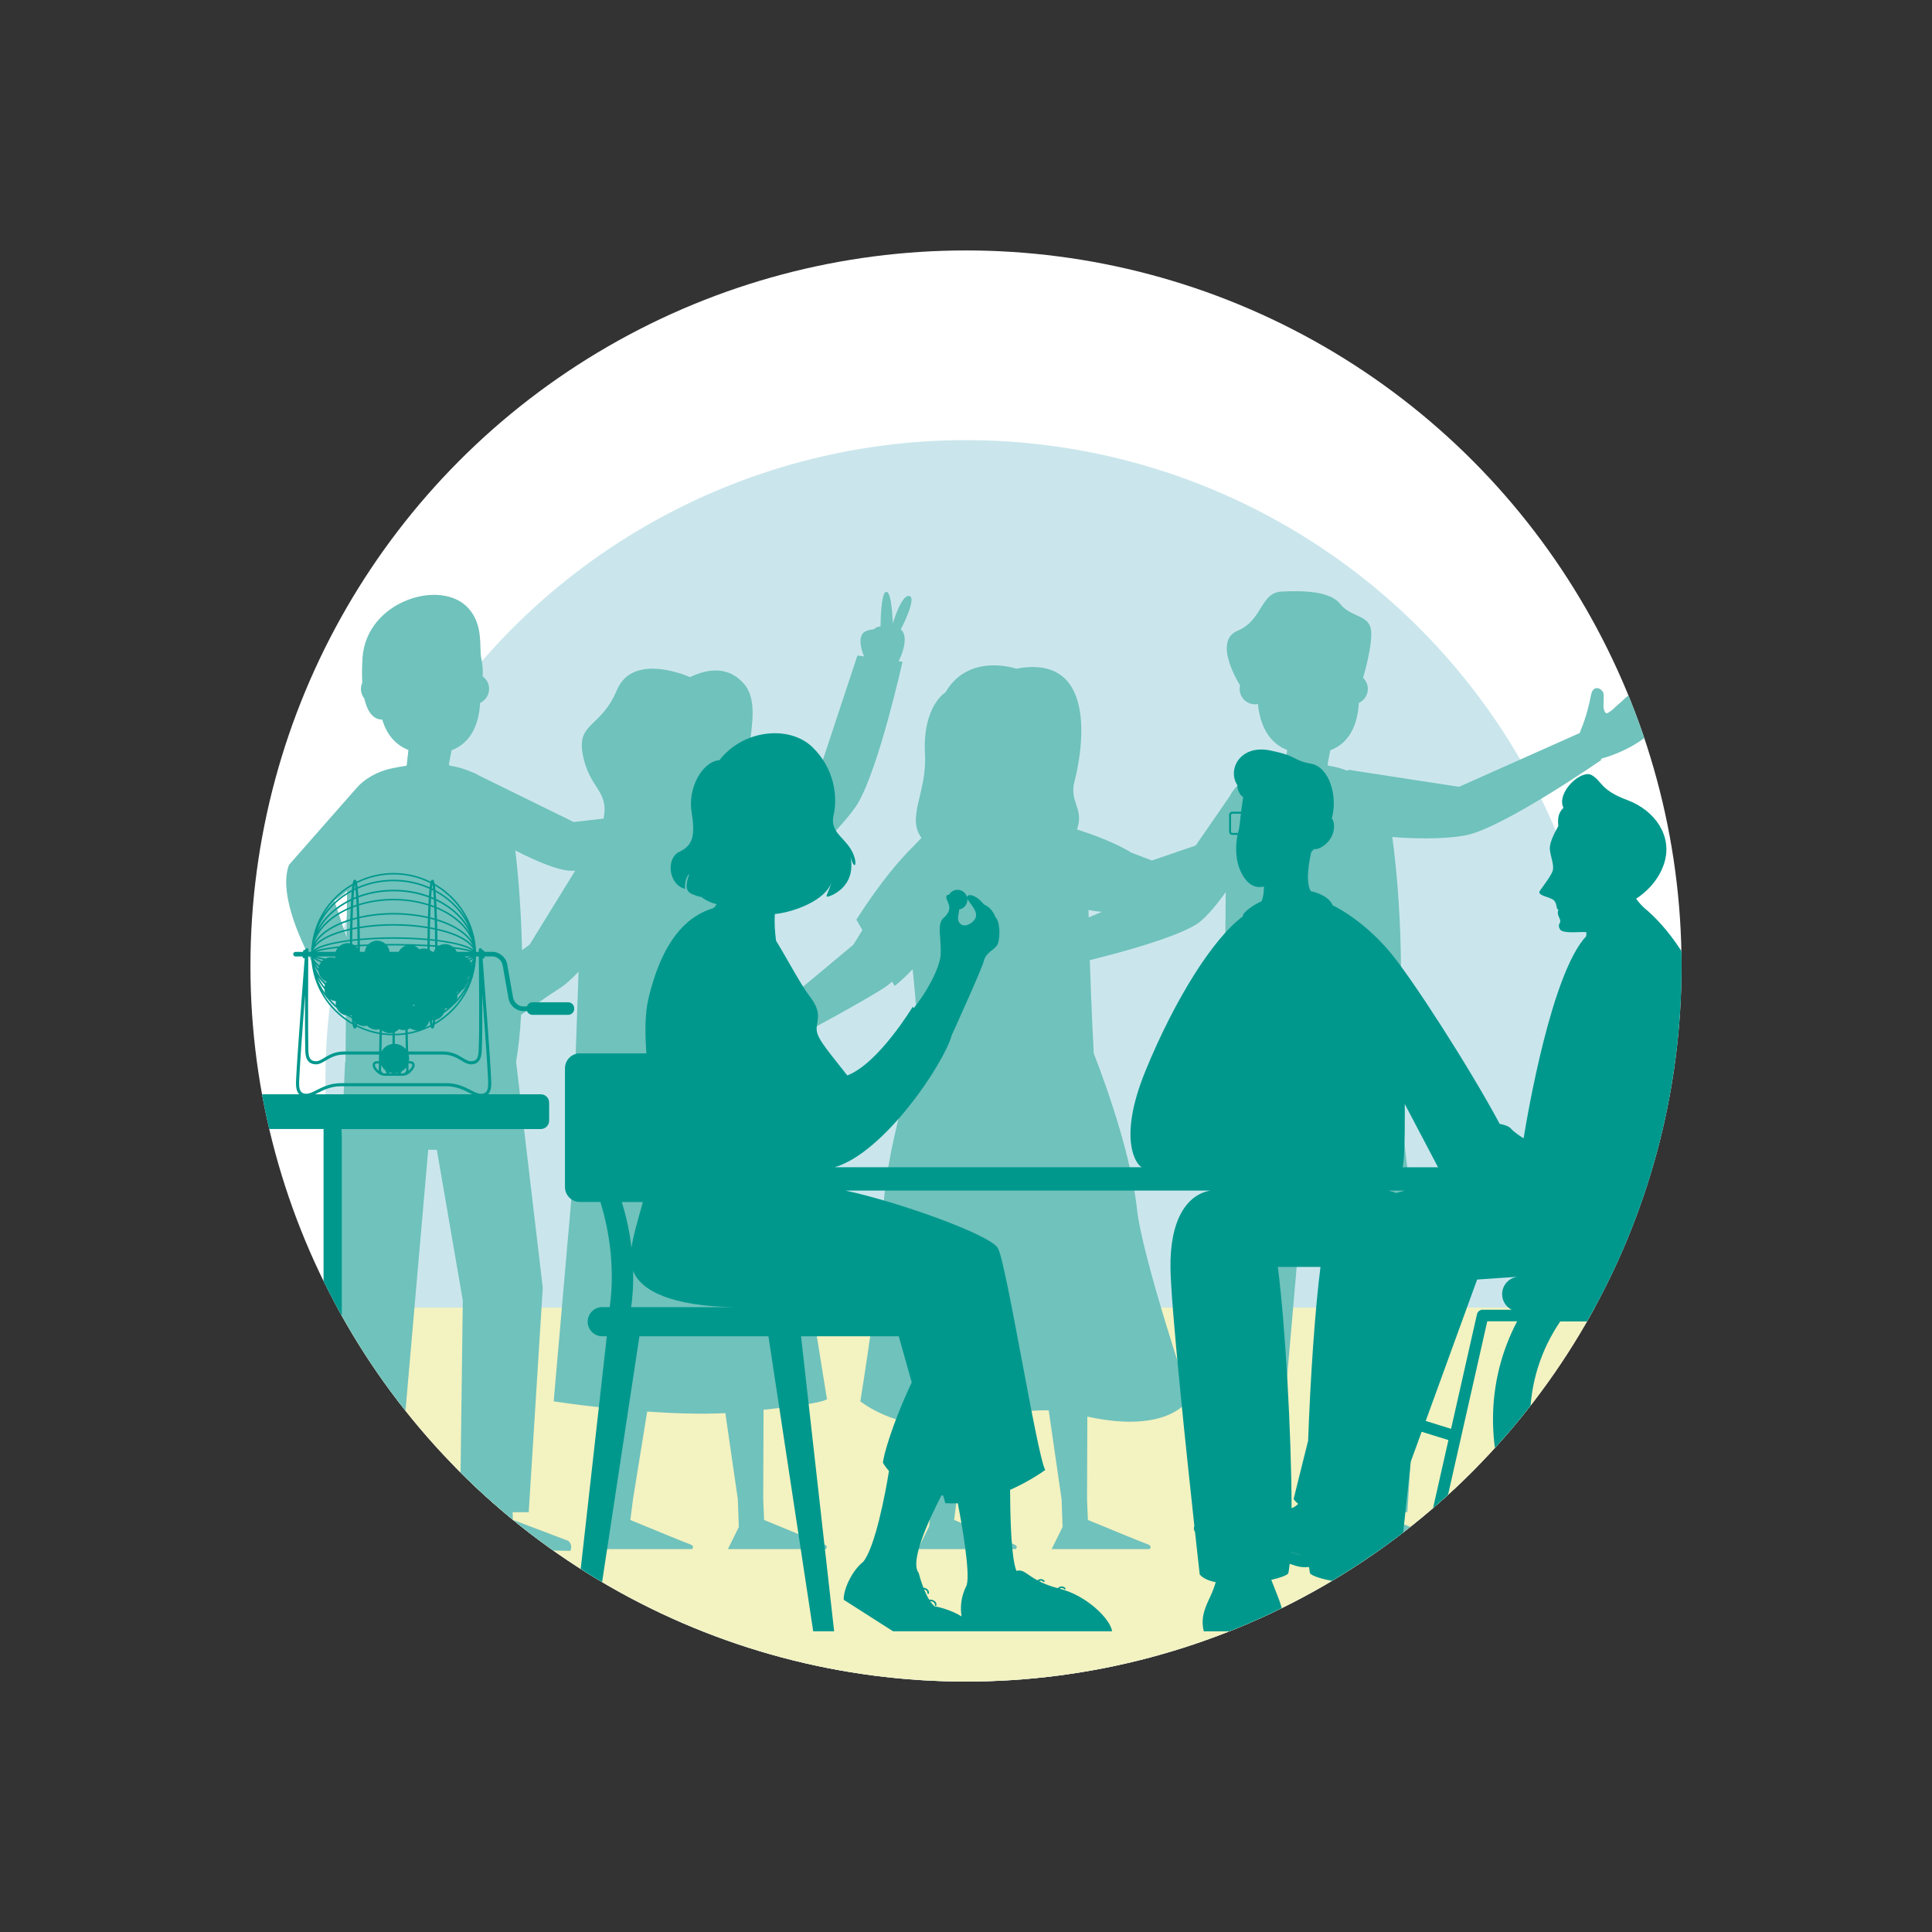
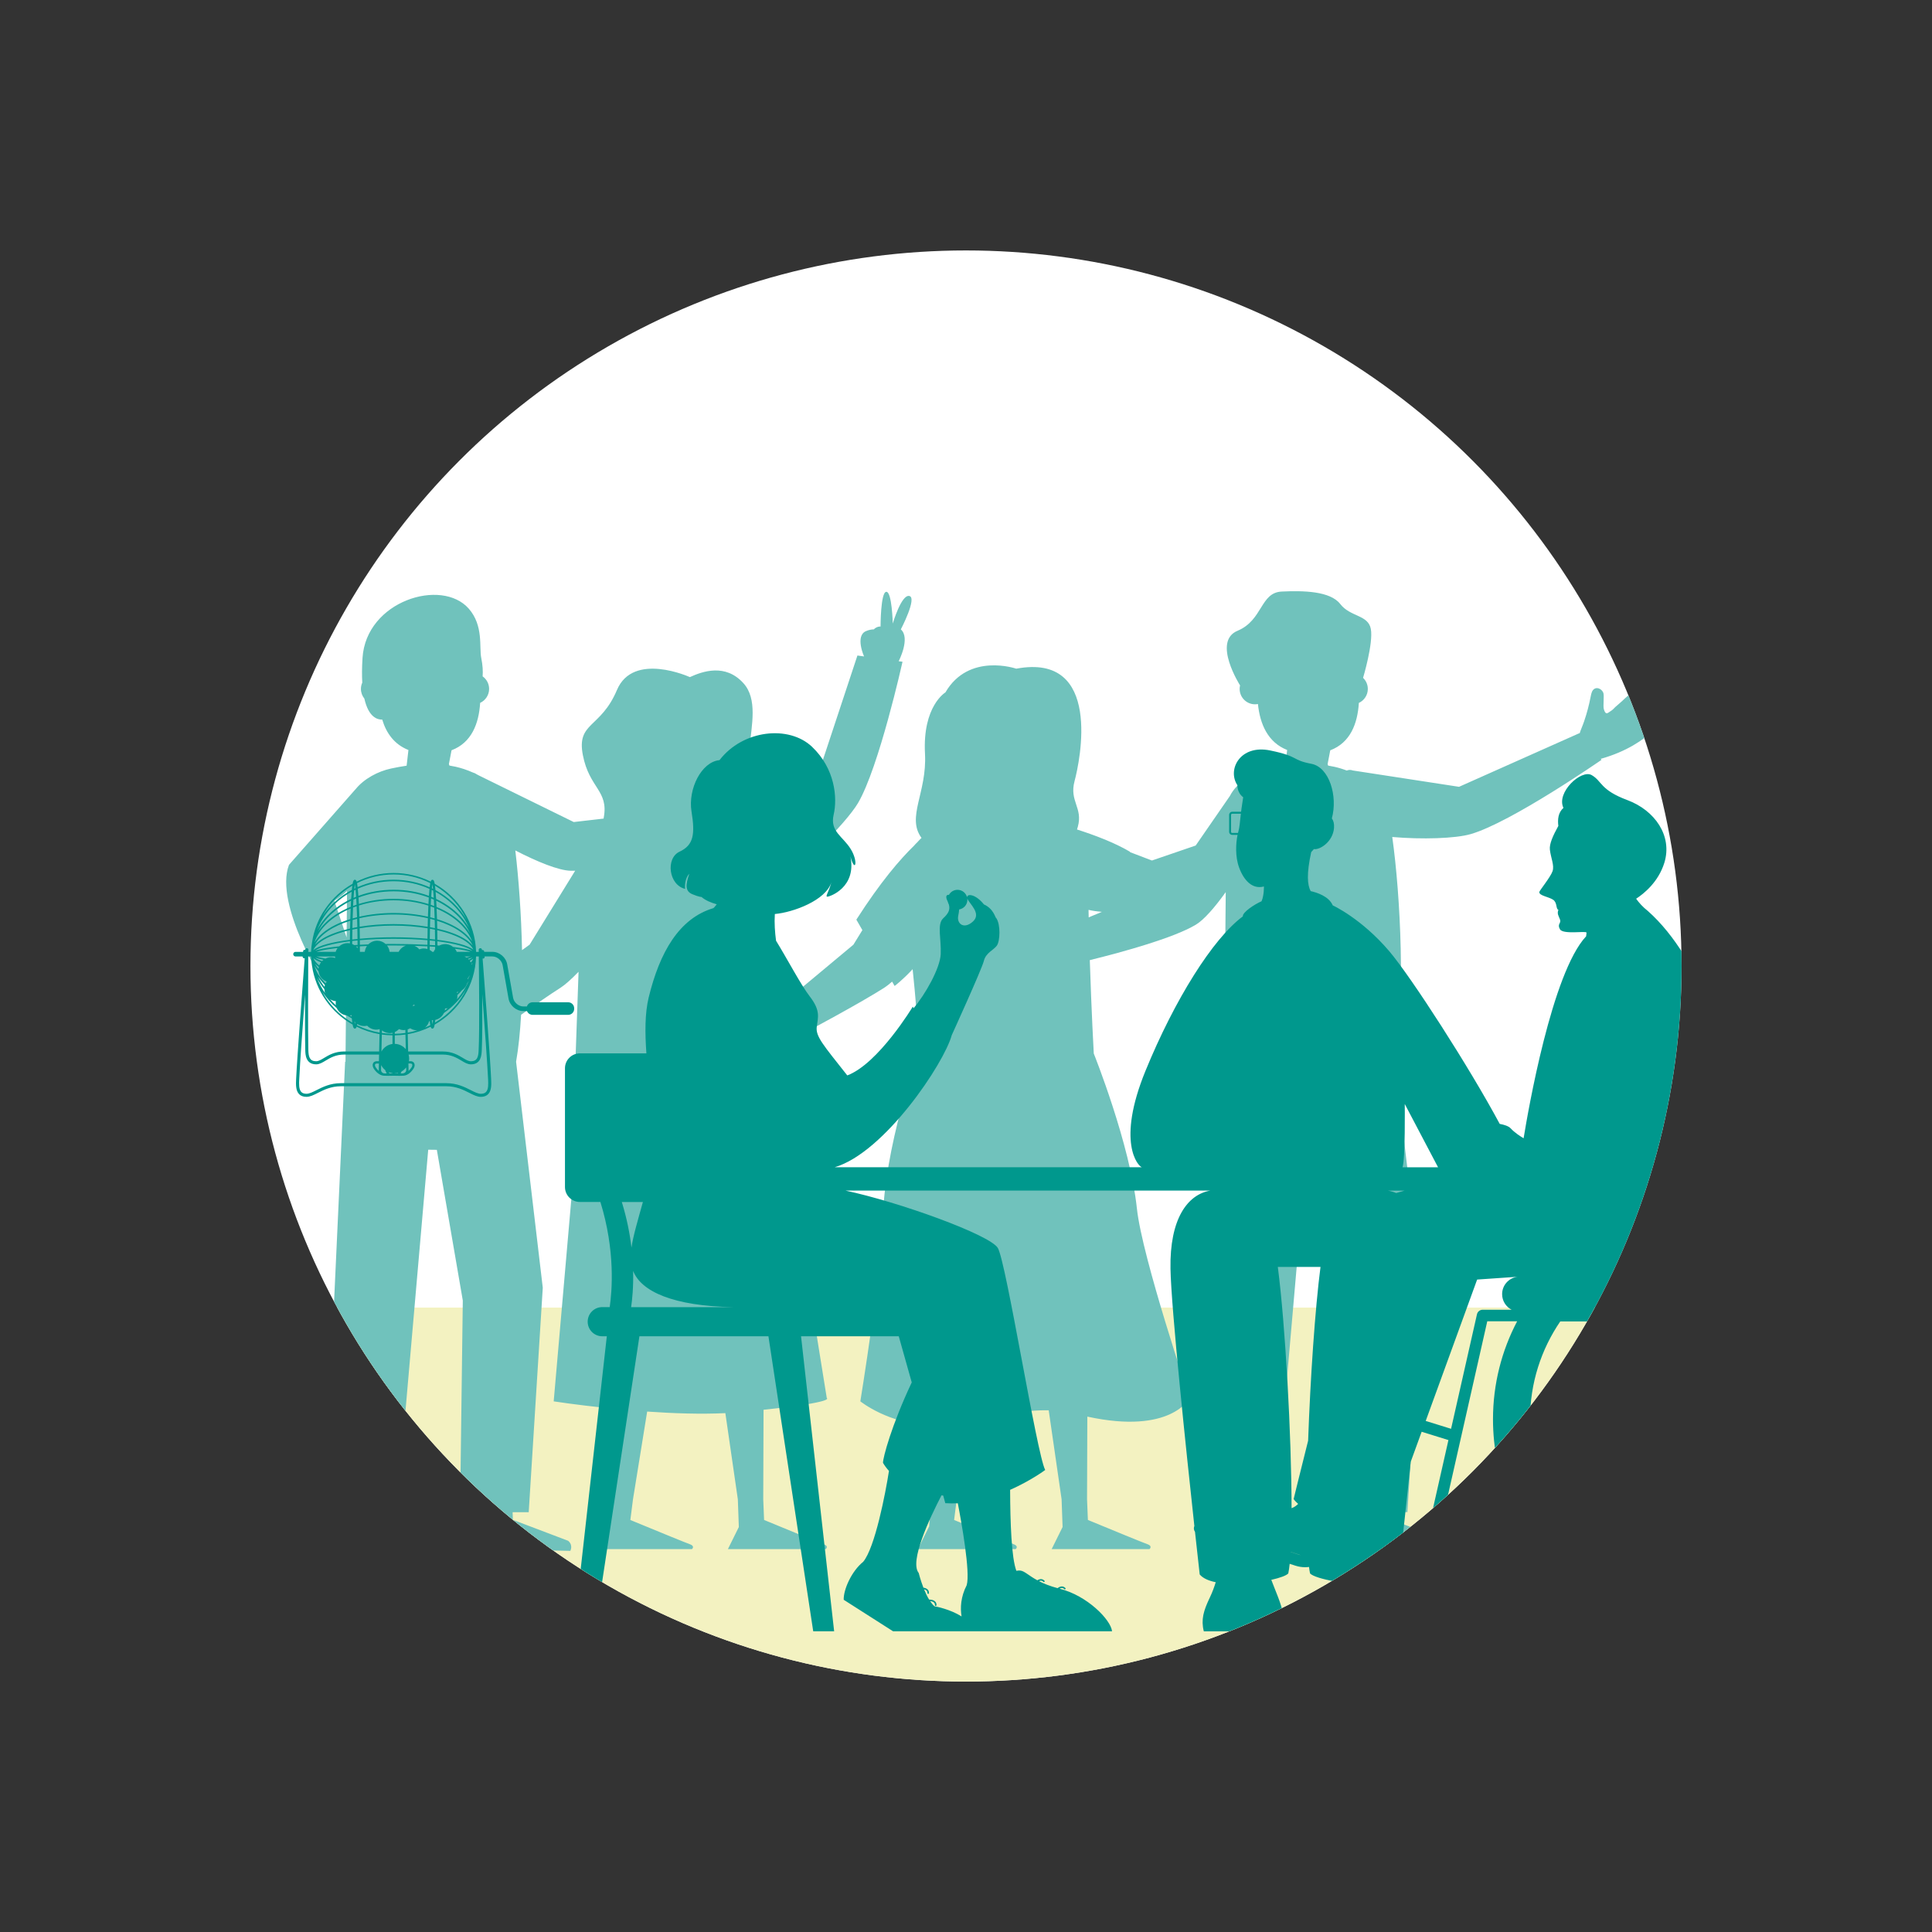
<svg xmlns="http://www.w3.org/2000/svg" xmlns:xlink="http://www.w3.org/1999/xlink" version="1.1" id="Layer_1" x="0px" y="0px" viewBox="0 0 1080 1080" style="enable-background:new 0 0 1080 1080;" xml:space="preserve">
  <rect x="0" y="0" width="1080" height="1080" fill="#333333" stroke="none" />
  <style type="text/css">
	.st0{clip-path:url(#SVGID_00000063601141044806534580000001357984644950053781_);}
	.st1{fill:#FFFFFF;}
	.st2{fill:#CAE6EC;}
	.st3{fill:none;}
	.st4{fill:#F3F2C1;}
	.st5{fill:#70C2BC;}
	.st6{fill:#00988D;}
</style>
  <g>
    <defs>
      <circle id="SVGID_1_" cx="540" cy="540" r="400" />
    </defs>
    <clipPath id="SVGID_00000028307075378410187460000007638324331683159953_">
      <use xlink:href="#SVGID_1_" style="overflow:visible;" />
    </clipPath>
    <g style="clip-path:url(#SVGID_00000028307075378410187460000007638324331683159953_);">
      <circle class="st1" cx="540" cy="540" r="400" />
-       <circle class="st2" cx="540" cy="604.13" r="358.1" />
      <circle class="st3" cx="540" cy="540" r="400" />
      <circle class="st3" cx="540" cy="540" r="400" />
      <rect x="59.35" y="730.93" class="st4" width="1022.2" height="277.6" />
      <path class="st5" d="M930.01,395.44c-0.16-1.34-0.58-2.68-1.41-3.73c-0.77-0.98-1.86-1.65-2.73-2.54    c-1.36-1.39-2.24-3.31-3.95-4.23c-1.89-1.02-6.24,0.18-9.73,2.42c-3.3,2.12-4.53,3.94-7.49,6.36c-3.63,2.95-1.71,2.19-5.67,4.69    c-1.07,0.67-1.82,0.38-2.52-2.18c-0.42-1.54,0.3-7.29-0.2-8.81c-0.66-1.99-3.13-3.46-4.95-2.41c-1.42,0.81-1.82,2.63-2.13,4.24    c-0.91,4.77-2.15,9.48-3.73,14.08c-0.91,2.67-1.83,4.51-2.49,6.66l-0.12-0.14l-67.27,29.98l-59.38-9.13    c-1.22-0.46-2.34-0.4-3.37,0.04c-2.33-0.89-4.65-1.59-6.89-2.09c-1.19-0.27-2.37-0.48-3.55-0.68c-0.16-0.52-0.28-0.86-0.28-0.86    l1.47-7.68c11.22-4.25,15.28-14.93,15.99-26.5c2.95-1.36,5.01-4.34,5.01-7.81c0-2.44-1.02-4.64-2.66-6.21l0.01,0    c0,0,5.8-19.3,4.34-27.3c-1.45-7.99-11.48-6.69-17.09-13.95c-5.61-7.27-20.69-7.56-32.75-6.98    c-12.06,0.58-10.46,15.99-24.71,21.94c-14.24,5.96,1.44,30.51,1.44,30.51l0.01,0c-0.15,0.64-0.24,1.3-0.24,1.98    c0,4.75,3.85,8.6,8.6,8.6c0.55,0,1.09-0.06,1.62-0.16c1.16,11.18,5.5,21.43,16.33,25.7l-1.01,8.77c-2.94,0.43-5.85,0.97-8.73,1.59    c-8.75,1.86-18.34,7.52-22.28,15.38l-19.1,27.66l-24.46,8.38l-12.27-4.68l0.02-0.2c-8.65-5.14-20.08-9.41-29.64-12.46    c0.16-0.49,0.33-1.01,0.48-1.58c2.91-10.63-4.87-14.21-1.85-25.44s15.81-71.93-32.59-62.87c0,0-26.55-9.2-39.6,13.27    c0,0-12.86,7.61-11.41,34.32c1.18,21.72-10.51,35.39-1.95,47c-0.83,0.78-1.64,1.6-2.39,2.49c-0.62,0.57-1.21,1.17-1.75,1.83    c-7.85,7.61-18.83,20.36-32.28,41.38l3.37,5.85l-5.02,8.15l-42.59,35.52c-2.82-29.66-5.31-56.71-5.44-61.08    c-0.05-1.75-0.1-3.42-0.15-5.03c16.97-9.81,44.1-37.33,50.72-48.53c11.76-19.92,24.92-79.04,24.92-79.04l-2.15-0.3    c0,0,6.73-12.94,1.21-17.8c0,0,9.23-17.65,4.76-18.67s-9.27,15.4-9.27,15.4s-0.44-17.88-3.63-17.73c-3.2,0.15-3.2,19.4-3.2,19.4    s-2.03-0.2-3.77,1.6c-1.28,0.01-2.73,0.28-4.32,0.95c-6.3,2.62-1.14,14.17-1.14,14.17l-3.7-0.51l-22.43,67.82l-35.15,19.87    c-0.33,0.05-0.64,0.1-0.95,0.14c0.08-0.53,0.14-1.06,0.2-1.59c4.96-2.57,12.09-6.51,11.79-7.8c-0.26-1.09-6.22,0.65-11.49,2.42    c0-1.33-0.06-2.63-0.16-3.91c1.38-1.55,2.21-2.98,1.55-3.76c-0.24-0.28-0.97-0.22-2.02,0.07c-0.25-1.43-0.56-2.8-0.95-4.08    c-0.84-2.79-1.17-5.84-1.2-9.03c0.76-1.33,1.2-2.84,1.2-4.44c0-1.29-0.28-2.51-0.78-3.63c1.3-13.41,4.65-27.81-3.36-36.63    c-10.07-11.09-22.68-6.68-29.92-3.38c0,0-31.63-14.42-40.76,7.21c-9.13,21.63-22.65,17.87-19.05,36.42    c3.61,18.55,14.44,19.72,11.69,34.82c-0.04,0.22-0.05,0.43-0.09,0.64l-16.7,1.93l-52.96-26.01c-0.4-0.22-0.81-0.44-1.22-0.64    c-0.7-0.5-1.43-0.84-2.18-1.03c-3.21-1.43-6.49-2.52-9.59-3.22c-1.19-0.27-2.37-0.48-3.55-0.68c-0.16-0.52-0.28-0.86-0.28-0.86    l1.47-7.68c11.22-4.25,15.28-14.93,15.99-26.5c2.95-1.36,5.01-4.34,5.01-7.81c0-2.9-1.44-5.45-3.63-7.01    c0.24-2.84,0.05-6.22-0.77-10.28c-1.22-6.06,1.35-18.04-6.95-27.54c-15.17-17.36-57.39-4.38-59.42,27.54    c-0.34,5.39-0.36,9.92-0.13,13.78c-0.48,1.07-0.76,2.26-0.76,3.52c0,2.05,0.72,3.93,1.92,5.41c2.35,10.44,7.29,11.83,9.99,11.74    c2.27,7.55,6.72,13.87,14.65,17l-1.01,8.77c-2.94,0.43-5.85,0.97-8.73,1.59c-7.3,1.55-15.18,5.75-19.89,11.66l0-0.04l-37.14,42.22    c0,0,0,0,0,0c-8.5,22.39,20.33,67.59,20.33,67.59l2.73-1.13l1.97,6.33c0,0,2.5,7.73,6.82,9.29l-0.26,28h-0.21l-11.59,251.61    l3.97-0.03l-0.17,5.17c-0.39,0.25-0.6,0.51-0.6,0.51l-0.4,15.12l50.42,1.04c1.63-3.75-1.3-5.66-1.3-5.66l-30.82-11.69l-0.16-4.6    l19.49-0.13l17.61-202.18l4.82,0.06l14.51,84.23l-1.54,118.35h12.4l-0.16,4.94c-0.39,0.25-0.6,0.51-0.6,0.51l-0.4,15.12    l50.42,1.04c1.63-3.75-1.3-5.66-1.3-5.66l-30.82-11.69l-0.15-4.26h9l7.86-125.47L288.5,593.51c1.35-7.76,2.26-16.7,2.8-26.27    c8.43-5.99,16.37-11.48,22.05-15.1c2.57-1.64,6.08-4.8,10.07-8.91L319.69,650h1.46l-11.63,133.37c0,0,12.23,1.9,29.42,3.7    l0.71,51.09l-1.25,15.35l-0.11,0.03l-3.67,7.41l-2.49,5.02h54.67l0.02-0.02l0.07-0.07l0.05-0.05c0.39-0.41,1.3-1.71-1.44-2.66    c-2.25-0.78-16.67-6.7-25.73-10.44c-4.29-1.77-7.37-3.04-7.4-3.05l1.47-11.53l7.93-49.08c14.42,1.01,29.89,1.55,43.71,0.88    l6.98,48.2l0.55,15.47l-3.62,7.32h0l-0.56,1.13l-1.93,3.89h0l0,0h54.67l0.02-0.02l0.07-0.07l0.05-0.05    c0.04-0.04,0.08-0.09,0.12-0.14c0,0,0-0.01,0.01-0.01c0.03-0.04,0.06-0.08,0.09-0.12c0-0.01,0.01-0.01,0.01-0.02    c0.03-0.05,0.06-0.1,0.09-0.16c0,0,0,0,0,0c0.03-0.06,0.05-0.11,0.08-0.18c0-0.01,0.01-0.03,0.01-0.04    c0.01-0.05,0.03-0.09,0.04-0.14c0-0.02,0.01-0.04,0.01-0.07c0.01-0.04,0.01-0.09,0.01-0.13c0-0.02,0-0.05,0-0.07    c0-0.05-0.01-0.1-0.02-0.15c-0.01-0.02-0.01-0.04-0.02-0.06c-0.02-0.07-0.05-0.14-0.09-0.21c0,0,0,0,0,0    c-0.04-0.07-0.1-0.15-0.16-0.22c-0.01-0.01-0.03-0.03-0.04-0.04c-0.06-0.06-0.12-0.12-0.19-0.18c-0.02-0.02-0.05-0.04-0.08-0.06    c-0.07-0.06-0.15-0.11-0.24-0.17c-0.03-0.02-0.06-0.04-0.1-0.06c-0.1-0.06-0.21-0.12-0.34-0.17c-0.03-0.01-0.06-0.03-0.09-0.04    c-0.16-0.07-0.34-0.14-0.53-0.21c-1.26-0.44-6.34-2.49-12.17-4.87c-0.15-0.06-0.3-0.12-0.46-0.19c-0.33-0.13-0.66-0.27-0.99-0.4    c-9.18-3.76-19.53-8.04-19.53-8.04l0,0l-0.47-11.53l0.17-50.07c40.71-4.3,35.35-6.52,35.35-6.52L440.8,648.71l1.89-0.07    c0,0-3.03-30.8-6.24-64.17c17.14-9.08,44.75-23.95,57.88-32.33c1.25-0.8,2.73-1.96,4.36-3.41l1.41,2.44c0,0,4.47-3.34,10.07-9.39    c1.54,14.74,2.95,30.14,2.95,47.16c0,0-19.02,52.71-19.68,94.49c-0.4,25.17-12.5,99.93-12.5,99.93s16.2,12.92,38.27,12.93    c0.28,0,0.56-0.01,0.84-0.01l0.58,41.87l-1.25,15.35l-0.11,0.03l-3.67,7.41l-2.49,5.02h54.67l0.02-0.02l0.07-0.07l0.05-0.05    c0.39-0.41,1.3-1.71-1.44-2.66c-2.25-0.78-16.67-6.7-25.73-10.44c-4.29-1.77-7.37-3.04-7.4-3.05l1.47-11.53l7.15-44.23    c14.58-2.43,30.04-5.82,44.26-5.54l7.21,49.77l0.55,15.47l-3.62,7.32l-0.21,0.42l-2.28,4.61h0l0,0h54.67l0.02-0.02l0.07-0.07    l0.05-0.05c0.04-0.04,0.08-0.09,0.12-0.14c0,0,0-0.01,0.01-0.01c0.03-0.04,0.06-0.08,0.09-0.12c0-0.01,0.01-0.01,0.01-0.02    c0.03-0.05,0.06-0.1,0.09-0.16c0,0,0,0,0,0c0.03-0.06,0.05-0.11,0.08-0.18c0-0.01,0.01-0.03,0.01-0.04    c0.01-0.05,0.03-0.09,0.04-0.14c0-0.02,0.01-0.04,0.01-0.07c0.01-0.04,0.01-0.09,0.01-0.13c0-0.02,0-0.05,0-0.07    c0-0.05-0.01-0.1-0.02-0.15c0-0.02-0.01-0.04-0.01-0.06c-0.02-0.07-0.05-0.14-0.09-0.21c0,0,0,0,0,0    c-0.04-0.07-0.1-0.15-0.16-0.23c-0.01-0.01-0.03-0.03-0.04-0.04c-0.05-0.06-0.12-0.12-0.19-0.18c-0.02-0.02-0.05-0.04-0.08-0.06    c-0.07-0.06-0.15-0.11-0.24-0.17c-0.03-0.02-0.06-0.04-0.1-0.06c-0.1-0.06-0.22-0.12-0.34-0.17c-0.03-0.01-0.06-0.03-0.09-0.04    c-0.16-0.07-0.34-0.14-0.53-0.21c-1.26-0.44-6.32-2.48-12.12-4.85c-0.26-0.11-0.52-0.21-0.78-0.32c-0.21-0.09-0.42-0.17-0.64-0.26    c-9.2-3.76-19.6-8.07-19.6-8.07l0,0l-0.47-11.53l0.16-46.23c46.91,10.22,57.19-10.36,57.19-10.36s-26.56-78.58-29.47-105.91    c-3.86-36.31-24.12-86.7-24.12-86.7s-1.29-23.19-2.22-52.21c19.36-4.79,46.76-12.39,59.16-19.73c4.65-2.75,10.71-9.75,16.83-18.29    l-0.87,94.79h-0.21l-11.59,251.61l3.97-0.03l-0.17,5.17c-0.39,0.25-0.6,0.51-0.6,0.51l-0.4,15.12l50.42,1.04    c1.63-3.75-1.3-5.66-1.3-5.66l-30.82-11.69l-0.16-4.6l19.49-0.13l17.61-202.18l4.82,0.06l14.51,84.23l-1.54,118.35h12.4    l-0.16,4.94c-0.39,0.25-0.6,0.51-0.6,0.51l-0.4,15.12l50.42,1.04c1.63-3.75-1.3-5.66-1.3-5.66l-30.82-11.69l-0.15-4.26h9    l7.86-125.47l-14.91-126.33c5.99-34.45,3.29-92.15-1.41-125.6c16.71,1.43,35.19,0.87,43.82-1.61    c22.6-6.48,73.15-41.52,73.15-41.52l-0.45-0.55c14.42-4.06,23.78-10.5,29.82-16.17C928.11,404.82,930.57,400.15,930.01,395.44z     M186.94,503.59c2.87-1.81,5.21-3.73,7.06-5.53l-0.24,25.95L186.94,503.59z M296.06,528.06l-4.24,3.07    c-0.42-19.92-1.85-39.8-3.76-55.73c12.21,6.31,24.15,11.19,30.92,11.36c0.8,0.02,1.65,0.02,2.54-0.01L296.06,528.06z     M608.58,512.81c-0.03-1.39-0.05-2.79-0.08-4.19c2.37,0.57,4.95,0.91,7.45,1.12L608.58,512.81z" />
      <g>
        <g>
          <path class="st6" d="M974.5,677.63l22.34-86.33c1.36-5.24-1.79-10.58-7.03-11.94c-5.23-1.36-10.58,1.79-11.94,7.03l-6.76,26.13      c-4.93-22.79-19.26-75.96-49.88-103.22c-2.92-2.27-5.07-4.73-6.62-6.91c4.32-2.81,12.45-9.3,15.78-20.12      c4.63-15.06-5.35-29.3-20.68-35.01c-15.33-5.71-14.06-10.61-19.95-13.97c-5.9-3.36-19.95,9.8-15.78,18.32      c-2.95,2.63-3.31,6.38-2.86,10.09c-3.03,5.49-5.1,10.09-4.72,13.31c0.54,4.63,2.58,8.71,1.5,11.97      c-1.09,3.27-7.44,11.02-7.44,11.7c0,2.04,5.06,2.58,7.64,4.22c2.58,1.63,1.5,5.24,3.06,5.71c-0.82,2.18,0,3.13,0.88,5.37      s-1.77,2.45,0,5.51c1.77,3.06,14.63,0.75,14.83,1.84c0.03,0.18-0.06,0.93-0.22,2.08c-19.12,20.39-32.47,97.72-34.94,112.89      c-1.76-1.04-5.02-3.13-7.21-5.52c-1.18-1.28-3.53-2.02-6.15-2.52c-16.85-31.44-49.51-82.17-61.78-96.57      c-15.6-18.32-31.56-25.58-31.56-25.58c-2.14-5.09-8.93-7.21-12.34-7.97c-1.85-3.45-2.36-9.6,0.3-21.8      c0.48-0.5,0.99-1.07,1.53-1.7c3.07,0.62,10.64-3.92,11.23-11.88c0.17-2.31-0.34-4.06-1.21-5.27      c3.41-12.56-1.48-28.62-11.44-30.51c-11.43-2.18-6.53-4.08-23.13-7.48c-16.6-3.4-24.08,10.61-18.23,19.46      c0,0-0.28,4.06,3.23,6.72c-0.36,2.27-0.65,4.23-0.88,5.92c-0.01,0.03-0.03,0.05-0.04,0.08c-0.05,0.25-0.06,0.43-0.05,0.58      c-0.07,0.54-0.14,1.05-0.2,1.53h-4.96c-0.96,0-1.73,0.78-1.73,1.73v9.46c0,0.96,0.78,1.73,1.73,1.73h2.98      c-0.96,4.68-1.39,12.07,0.86,18.23c2.58,7.07,7.35,12.38,13.88,10.61c0,0,0.13,4.95-1.32,8.27c-3.87,1.65-10.77,6.19-10.47,8.46      c-16.69,12.34-38.09,46.44-54.42,86.35s-4.17,53.33-2,53.88h-41.72h-68.21h-61.83c27.82-8.14,61.13-57.97,65.46-73.83      c0,0,16.87-37.01,17.96-41.54c1.09-4.54,5.44-5.99,7.26-8.53c1.81-2.54,2.18-11.79-0.36-15.42c-0.54,0-1.27-5.08-6.89-7.62      c-4.67-5.84-9.49-6.15-9.38-3.9c-0.58-2.44-2.76-4.25-5.37-4.25c-2.07,0-3.85,1.15-4.8,2.83c-1.45-0.19-2.05,0.95-0.77,3.51      c0.07,0.15,0.11,0.28,0.18,0.42c0.11,0.49,0.3,0.94,0.53,1.37c0.9,2.97-0.19,5.08-3.16,7.82c-3.54,3.27-1,11.61-1.36,19.95      c-0.35,8.02-8.73,22.72-15.18,30.29c-0.27-0.56-0.42-0.9-0.42-0.9s-19.23,31.93-36.64,38.46      c-13.42-17.05-17.78-21.77-17.05-27.21c0.73-5.44,2.18-9.07-3.99-17.05c-4.9-6.35-12.56-20.94-18.77-31.03      c-0.62-4.66-1.01-9.79-0.68-14.93c10.24-0.91,28.62-7.62,31.65-17.85c-1.36,5.31-3.67,8.16-2.31,8.16      c1.36,0,16.46-5.17,12.92-22.45c2.58,9.66,4.63,2.99,0.14-4.22c-4.49-7.21-11.7-9.8-9.52-19.18      c2.18-9.39,0.82-25.71-12.11-37.96s-38.64-9.52-51.7,7.48c-10.07,0.95-17.69,16.05-15.65,28.71      c2.04,12.65,1.22,18.77-6.67,22.45c-7.89,3.67-6.12,18.64,3.13,20.82c-0.27-1.22-0.14-6.12,2.31-8.43      c-2.31,6.53-2.18,9.8,1.77,11.43c3.95,1.63,5.03,1.5,5.03,1.5c2.2,1.91,5.35,3.22,8.53,4.1c-0.9,1.2-1.58,1.95-1.86,2.15      c-19.14,5.71-30.02,24.58-36.19,49.98c-2.14,8.82-2.09,19.75-1.27,31.2h-25.21h-11.97c-4.61,0-8.34,3.74-8.34,8.34v66.39      c0,4.61,3.74,8.34,8.34,8.34h11.46c8.44,27.2,6.52,49.91,5.21,58.77h-4.15c-4.51,0-8.16,3.65-8.16,8.16      c0,4.51,3.65,8.16,8.16,8.16h2.53l-18.5,164.89h11.7l25.03-164.89h45.63h26.49l25.03,164.89h11.7l-18.5-164.89h54.63      c2.41,8.54,4.87,17.26,7.25,25.78c-11.4,24.19-16.08,42.05-16.08,44.96c0.97,1.64,2.1,3.14,3.35,4.51      c-1.93,12.5-7.85,43.03-14.42,50.82c-6.53,5.26-11.07,15.6-10.88,21.22l27.57,17.6h41.36h3.99h77.09      c-0.73-6.53-13.97-19.95-29.21-23.76c-0.04-0.01-0.08-0.02-0.12-0.03c0.17-0.09,0.34-0.2,0.5-0.26c0.85-0.3,1.53-0.14,2.11,0.49      c0.16,0.18,0.44,0.19,0.61,0.03c0.18-0.16,0.19-0.44,0.03-0.61c-0.81-0.89-1.86-1.15-3.04-0.73c-0.45,0.16-0.9,0.44-1.34,0.77      c-4.41-1.19-7.75-2.55-10.36-3.89c0.1-0.04,0.19-0.11,0.29-0.15c0.85-0.3,1.53-0.14,2.11,0.49c0.16,0.18,0.44,0.19,0.61,0.03      c0.18-0.16,0.19-0.44,0.03-0.62c-0.81-0.89-1.86-1.15-3.04-0.73c-0.31,0.11-0.63,0.28-0.94,0.48c-5.06-2.75-7.18-5.21-9.58-5.44      c-0.69-0.07-1.41,0.01-2.15,0.14c-2.76-7.22-3.42-27.01-3.5-45.26c11.7-5.18,19.62-11.11,19.62-11.11      c-4.72-8.71-21.77-116.1-26.48-124.08c-4.38-7.41-55.27-25.73-85.2-32.11h204c-12.88,2.22-22.79,15.94-22.29,43.72      c0.39,22.03,8.75,101.46,13.35,143.82c-0.04,0.09-0.09,0.18-0.12,0.28c-0.34,1.04-0.12,2.12,0.47,2.93      c1.57,14.44,2.63,23.84,2.63,23.84c1.79,2.15,5,3.54,8.96,4.35c-0.78,2.54-1.85,5.54-3.24,8.43c-0.15,0.32-0.28,0.61-0.43,0.92      c0,0,0-0.01,0-0.01c-0.1,0.22-0.19,0.42-0.29,0.64c-0.22,0.48-0.44,0.96-0.64,1.42c-0.16,0.37-0.3,0.72-0.45,1.08      c-0.18,0.43-0.36,0.87-0.52,1.29c-0.14,0.37-0.26,0.73-0.38,1.09c-0.14,0.4-0.28,0.81-0.4,1.2c-0.11,0.37-0.2,0.74-0.29,1.11      c-0.1,0.38-0.2,0.76-0.28,1.13c-0.08,0.39-0.13,0.77-0.18,1.16c-0.05,0.36-0.12,0.71-0.15,1.07c-0.04,0.42-0.04,0.84-0.05,1.25      c-0.01,0.33-0.04,0.66-0.03,0.99c0.01,0.48,0.07,0.98,0.12,1.47c0.03,0.28,0.03,0.55,0.07,0.83c0.11,0.78,0.27,1.57,0.49,2.39      h43.54c0.26-0.66,0.46-1.33,0.62-2.01c0.05-0.19,0.08-0.39,0.12-0.58c0.11-0.53,0.19-1.06,0.24-1.59      c0.02-0.17,0.04-0.33,0.05-0.5c0.05-0.68,0.06-1.37,0.04-2.06c-0.01-0.14-0.02-0.27-0.03-0.41c-0.03-0.58-0.09-1.16-0.17-1.75      c-0.03-0.21-0.06-0.41-0.09-0.62c-0.1-0.61-0.22-1.23-0.36-1.86c-0.02-0.11-0.04-0.21-0.07-0.32c-0.17-0.74-0.38-1.48-0.6-2.23      c-0.06-0.19-0.12-0.39-0.18-0.58c-0.18-0.6-0.38-1.2-0.59-1.81c-0.07-0.2-0.13-0.4-0.2-0.59c-0.27-0.77-0.56-1.55-0.86-2.34      c0,0,0,0,0,0l0,0c-1.15-3.03-2.48-6.2-3.74-9.54c4.81-1.08,8.41-2.39,9.49-3.58c0.3-1.43,0.56-3.25,0.78-5.38l3.16,1.03      c1.82,0.59,3.68,0.88,5.51,0.88c0.72,0,1.43-0.07,2.14-0.15c0.17,1.38,0.36,2.6,0.58,3.62c1.4,1.54,6.99,3.28,13.99,4.46      c-1.16,3.02-2.35,5.9-3.41,8.66l0,0c0,0,0,0,0,0c-0.3,0.79-0.59,1.57-0.86,2.34c-0.07,0.2-0.14,0.4-0.21,0.6      c-0.21,0.61-0.41,1.21-0.59,1.81c-0.06,0.19-0.12,0.38-0.18,0.57c-0.22,0.75-0.43,1.5-0.6,2.24c-0.02,0.1-0.04,0.21-0.07,0.31      c-0.14,0.63-0.26,1.25-0.36,1.87c-0.03,0.21-0.06,0.41-0.09,0.62c-0.08,0.59-0.14,1.17-0.17,1.75      c-0.01,0.14-0.02,0.27-0.03,0.41c-0.03,0.69-0.01,1.38,0.04,2.06c0.01,0.17,0.04,0.34,0.05,0.5c0.05,0.53,0.14,1.06,0.24,1.59      c0.04,0.19,0.08,0.39,0.12,0.58c0.17,0.67,0.36,1.34,0.62,2.01h43.54c0.22-0.82,0.38-1.61,0.49-2.39      c0.04-0.28,0.05-0.55,0.07-0.83c0.05-0.49,0.11-0.98,0.12-1.47c0.01-0.34-0.02-0.67-0.03-1c-0.01-0.42-0.01-0.84-0.05-1.25      c-0.03-0.36-0.1-0.71-0.15-1.07c-0.06-0.39-0.1-0.77-0.18-1.16c-0.08-0.38-0.18-0.76-0.28-1.14c-0.09-0.37-0.18-0.73-0.29-1.11      c-0.12-0.4-0.26-0.8-0.4-1.21c-0.12-0.36-0.24-0.72-0.38-1.09c-0.16-0.42-0.34-0.86-0.52-1.29c-0.15-0.36-0.29-0.72-0.45-1.08      c-0.2-0.46-0.42-0.94-0.64-1.42c-0.1-0.22-0.19-0.42-0.29-0.64c0,0,0,0.01,0,0.01c-0.15-0.31-0.27-0.6-0.43-0.92      c-1.64-3.41-2.83-6.97-3.63-9.75c1.9-0.78,3.45-1.77,4.5-3.04c0,0,3.23-28.71,6.81-62.99l6.09-16.74l14.97,4.64l-14.92,66.02      c-0.25,1.13,0.11,2.31,0.95,3.1l12.48,11.75c-1.57,2.58-2.49,5.6-2.49,8.84c0,9.43,7.64,17.07,17.07,17.07      c9.43,0,17.07-7.64,17.07-17.07c0-9.43-7.64-17.07-17.07-17.07c-3.83,0-7.34,1.27-10.19,3.4l-11.04-10.39l29.85-132.05h16.7      c-8.61,16.37-13.5,35-13.5,54.78c0,65.12,52.79,117.91,117.91,117.91c65.12,0,117.91-52.79,117.91-117.91      C1070.44,735.85,1029.11,687.93,974.5,677.63z M540.78,502.96c0-0.29-0.04-0.57-0.09-0.85c0.02,0.07,0.02,0.13,0.05,0.2      c1.09,2.9,8.16,8.34,3.08,12.88c-5.08,4.53-9.07,1.09-8.16-3.27c0.26-1.27,0.45-2.44,0.52-3.53      C538.8,507.95,540.78,505.69,540.78,502.96z M353,697.44c-0.91-7.76-2.58-16.39-5.41-25.52h11.79      C356.62,681.93,353.9,690.94,353,697.44z M403.07,730.7H352.8c0.6-4.1,1.34-11.16,1.12-20.26c4.5,11.6,22.61,19.65,55.86,20.26      H403.07z M535.42,840.34c1.95,10.09,7.12,38.57,4.96,45.81c-3.35,6.51-3.64,12.68-2.86,17.44c-6.32-4-14.5-5.64-15.09-5.64      c-0.89-0.74-1.72-1.75-2.49-2.9c0.58,0.06,1.13,0.16,1.56,0.37c0.81,0.39,1.18,0.99,1.14,1.84c-0.01,0.24,0.17,0.44,0.41,0.46      c0.24,0.01,0.44-0.17,0.46-0.41c0.06-1.21-0.5-2.13-1.63-2.67c-0.69-0.33-1.56-0.48-2.52-0.49c-1.06-1.74-2.01-3.73-2.8-5.69      c0.26,0.07,0.51,0.13,0.73,0.24c0.81,0.39,1.18,0.99,1.14,1.84c-0.01,0.24,0.17,0.44,0.41,0.46c0.24,0.01,0.44-0.17,0.46-0.41      c0.06-1.21-0.5-2.13-1.63-2.67c-0.42-0.2-0.94-0.32-1.48-0.4c-1.68-4.35-2.63-8.23-2.63-8.23c-5.28-6.46,6.13-30.66,12.75-43.39      c0.32,0.05,0.64,0.1,0.95,0.15c0.75,2.73,1.17,4.24,1.17,4.24C530.76,840.44,533.1,840.45,535.42,840.34z M723.15,837.99      c0.67,0.95,1.53,1.84,2.52,2.69c-0.95,0.96-2.1,1.82-3.47,2.33c-0.06,0.02-0.14,0.03-0.2,0.06      c-0.06-40.85-3.48-102.36-7.69-134.86h23.86c-3.04,23.49-5.67,62.11-6.92,97.15C726.41,824.57,723.15,837.99,723.15,837.99z       M780.46,666.9c-1.47-0.62-3.01-1.06-4.59-1.33h9.27C783.48,666.01,781.92,666.45,780.46,666.9z M947.44,703.99l-2.5,9.66      h-13.08C938.8,711.07,944.3,706.81,947.44,703.99z M785.27,617.14l18.61,35.37h-19.88      C785.64,648.34,785.27,617.14,785.27,617.14z M688.83,465.63c-0.36,0-0.65-0.29-0.65-0.65v-9.46c0-0.36,0.29-0.65,0.65-0.65      h4.82c-0.65,5.4-0.68,7.42-1.39,9.93c-0.07,0.26-0.14,0.53-0.21,0.82H688.83z M721.45,867.55c0-0.02,0-0.03,0-0.05l5.75,1.86      c-0.37-0.08-0.73-0.18-1.09-0.29L721.45,867.55z M828.81,732.15c-1.53,0-2.85,1.06-3.18,2.55l-14.47,64.01l-14.18-4.4      l28.75-79.03l22.54-1.55c-4.83,0.6-8.58,4.72-8.58,9.71c0,3.8,2.16,7.08,5.32,8.71H828.81z M952.53,890.69      c-53.7,0-97.23-43.53-97.23-97.23c0-20.32,6.24-39.18,16.9-54.78h29.53c-15.22,14.13-23.94,33.97-23.94,54.78      c0,21.8,9.49,42.46,26.03,56.68c1.23,1.06,2.75,1.58,4.25,1.58c1.84,0,3.66-0.77,4.95-2.27c2.35-2.73,2.04-6.86-0.69-9.21      c-13.65-11.74-21.48-28.79-21.48-46.78c0-17.71,7.63-34.58,20.92-46.3c2.48-2.18,2.88-5.81,1.11-8.49h42.18      c1.8,0,3.27-1.46,3.27-3.27c0-1.34-0.81-2.49-1.97-2.99c2.73-1.17,4.87-3.52,5.65-6.52l7.29-28.19      c45.7,7.95,80.45,47.78,80.45,95.76C1049.76,847.16,1006.22,890.69,952.53,890.69z" />
          <path class="st6" d="M994.8,838.37c-11.48,10.81-26.49,16.76-42.27,16.76c-3.61,0-6.53,2.92-6.53,6.53      c0,3.61,2.92,6.53,6.53,6.53c19.12,0,37.31-7.21,51.22-20.31c2.63-2.47,2.75-6.61,0.28-9.23      C1001.55,836.03,997.42,835.9,994.8,838.37z" />
-           <path class="st6" d="M976.11,793.46c0-13.02-10.56-23.58-23.58-23.58c-13.02,0-23.58,10.56-23.58,23.58      c0,13.02,10.56,23.58,23.58,23.58C965.55,817.04,976.11,806.48,976.11,793.46z" />
        </g>
-         <path class="st6" d="M302.32,611.72H69.64c-2.58,0-4.68,2.1-4.68,4.68v10.05c0,2.59,2.1,4.68,4.68,4.68h111.23v235.87     c-24.95,0.76-44.42,6.86-44.42,9.16c0,0.2,0.19,0.39,0.48,0.58l-33.19,2.27c-0.79,0-1.43,0.64-1.43,1.43v0.89     c0,0.79,0.64,1.43,1.43,1.43h164.46c0.79,0,1.43-0.64,1.43-1.43v-0.89c0-0.79-0.64-1.43-1.43-1.43l-33.19-2.27     c0.28-0.19,0.48-0.38,0.48-0.58c0-2.29-19.47-8.4-44.42-9.16V631.14h111.23c2.59,0,4.68-2.1,4.68-4.68V616.4     C307,613.82,304.9,611.72,302.32,611.72z" />
        <path class="st6" d="M320.96,563.62c0-1.85-1.5-3.34-3.34-3.34h-19.91c-1.5,0-2.75,0.99-3.17,2.34h-2     c-2.63,0-5.25-2.23-5.71-4.87l-3.29-18.66c-0.69-3.93-4.32-7.01-8.26-7.01h-4.6c-0.01-0.15-0.02-0.23-0.02-0.23     c-0.04-0.47-0.46-0.83-0.94-0.78c-0.11,0.01-0.2,0.04-0.29,0.09c-0.01-0.18-0.02-0.29-0.02-0.31c-0.04-0.48-0.45-0.83-0.93-0.79     c0,0,0,0,0,0c-0.01,0-0.01,0-0.02,0c-0.48,0.01-0.86,0.4-0.85,0.88c0,0.04,0.01,0.45,0.02,1.16h-1.49     c-0.47-16.28-9.66-30.43-23.14-38.07c-0.3-1.7-0.64-2.25-1.26-2.25c-0.44,0-0.74,0.29-0.99,1.06     c-6.23-3.09-13.25-4.85-20.69-4.85c-7.44,0-14.46,1.75-20.69,4.85c-0.24-0.77-0.54-1.06-0.99-1.06c-0.62,0-0.96,0.56-1.26,2.25     c-12.02,6.82-20.64,18.8-22.69,32.86c-0.3,1.71-0.47,3.45-0.53,5.21h-1.55c0-0.02,0-0.03,0-0.06c0.05-0.64,0.08-1.01,0.08-1.05     c0.04-0.48-0.32-0.89-0.79-0.93c-0.03,0-0.05,0.01-0.08,0.01c-0.02,0-0.04-0.01-0.06-0.01c-0.48,0-0.87,0.38-0.87,0.86     c0,0.01,0,0.05,0,0.08c-0.08-0.03-0.15-0.06-0.24-0.07c-0.47-0.04-0.89,0.31-0.94,0.78c0,0-0.01,0.14-0.03,0.39h-4.21     c-0.71,0-1.29,0.58-1.29,1.29c0,0.71,0.58,1.29,1.29,1.29h3.99c0,0.03-0.01,0.07-0.01,0.1c-0.04,0.47,0.31,0.89,0.78,0.93     c0.03,0,0.05,0,0.08,0c0.1,0,0.2-0.02,0.29-0.06c-1.09,14.09-4.21,55.04-4.79,67.53l0,0.03c-0.13,2.84-0.29,6.38,1.63,8.4     c0.97,1.02,2.37,1.54,4.15,1.54c2,0,4.04-1.03,6.39-2.22c3.26-1.65,7.32-3.7,12.82-3.7h59.03c5.49,0,9.56,2.05,12.82,3.7     c2.36,1.19,4.39,2.22,6.39,2.22c1.78,0,3.18-0.52,4.15-1.54c1.92-2.02,1.76-5.55,1.63-8.4l0-0.03     c-0.57-12.45-3.68-53.13-4.77-67.37c0.09,0.03,0.18,0.05,0.28,0.05c0.03,0,0.05,0,0.08,0c0.47-0.04,0.83-0.46,0.78-0.94     c-0.01-0.09-0.02-0.17-0.02-0.26h4.37c2.63,0,5.25,2.23,5.71,4.87l3.29,18.66c0.69,3.93,4.32,7.01,8.26,7.01h2.07     c0.12,0.3,0.28,0.58,0.48,0.83h-0.01c0.03,0.03,0.06,0.06,0.09,0.09c0.11,0.13,0.22,0.25,0.35,0.36c0.06,0.05,0.11,0.1,0.18,0.14     c0.13,0.1,0.26,0.18,0.4,0.26c0.07,0.04,0.14,0.08,0.21,0.11c0.15,0.07,0.31,0.12,0.47,0.17c0.07,0.02,0.14,0.05,0.21,0.07     c0.24,0.05,0.48,0.09,0.73,0.09h19.91c0.25,0,0.5-0.03,0.73-0.09c0.07-0.02,0.14-0.04,0.21-0.07c0.16-0.05,0.32-0.1,0.47-0.17     c0.07-0.03,0.14-0.07,0.21-0.11c0.14-0.08,0.28-0.16,0.4-0.26c0.06-0.05,0.12-0.09,0.17-0.14c0.13-0.11,0.24-0.23,0.35-0.36     c0.03-0.03,0.06-0.06,0.09-0.09h-0.01c0.44-0.57,0.72-1.27,0.72-2.05V563.62z M249.57,605.5h-59.03c-5.91,0-10.17,2.16-13.6,3.89     c-2.16,1.09-4.02,2.03-5.61,2.03c-1.31,0-2.26-0.33-2.9-1c-1.42-1.48-1.28-4.48-1.16-7.13l0-0.03     c0.39-8.43,1.94-29.87,3.24-47.23c-0.03,12.03-0.02,25.1,0.14,31.06c0.06,2.36,0.2,7.88,6.09,7.88c1.83,0,3.44-0.97,5.3-2.09     c2.51-1.51,5.63-3.38,10.44-3.38h19.42l-0.08,3.71h-1.14c-0.96,0-1.7,0.39-2.09,1.08c-0.46,0.82-0.34,1.94,0.3,2.98     c1.16,1.88,3.28,3.94,5.73,4.07c0.6,0.03,1.39,0.05,2.33,0.05h0c1.49,0,2.92-0.04,3.1-0.05c0.19,0.01,1.61,0.05,3.1,0.05     c0.94,0,1.72-0.02,2.33-0.05c2.45-0.13,4.56-2.19,5.73-4.07c0.65-1.05,0.76-2.16,0.3-2.98c-0.39-0.7-1.13-1.08-2.09-1.08h-0.84     c0.08-0.47,0.14-0.96,0.14-1.46c0-0.78-0.12-1.53-0.32-2.25h19.07c4.82,0,7.94,1.87,10.45,3.38c1.86,1.12,3.47,2.09,5.3,2.09     c5.71,0,5.96-5.11,6.09-7.86c0.32-6.59,0.34-19.51,0.27-31.31c1.3,17.4,2.87,38.99,3.26,47.47l0,0.03     c0.12,2.65,0.26,5.65-1.16,7.13c-0.64,0.68-1.59,1-2.9,1c-1.59,0-3.45-0.94-5.61-2.03C259.74,607.66,255.47,605.5,249.57,605.5z      M222.28,600.06h-1.66c0.01-0.02,0.02-0.04,0.03-0.07c0.36-0.01,0.7-0.04,1.05-0.09c0.08-0.01,0.16-0.02,0.23-0.04     c0.23-0.04,0.46-0.09,0.68-0.16C222.49,599.89,222.37,600.01,222.28,600.06z M217.26,599.35c0.13,0.06,0.28,0.1,0.41,0.15     c0.07,0.02,0.13,0.05,0.2,0.07c0.36,0.12,0.74,0.22,1.13,0.28c0.08,0.01,0.16,0.02,0.23,0.04c0.07,0.01,0.13,0.02,0.2,0.03     c0.01,0.05,0.02,0.09,0.04,0.13h-1.66C217.67,599.99,217.47,599.72,217.26,599.35z M213.07,595.38c0.01,0.01,0.02,0.03,0.02,0.04     c0.18,0.35,0.37,0.7,0.6,1.02c0.02,0.03,0.04,0.05,0.06,0.08c0.22,0.31,0.46,0.6,0.72,0.87c0.03,0.03,0.06,0.07,0.1,0.11     c0.24,0.25,0.49,0.48,0.76,0.69c0.2,0.57,0.49,1.27,0.85,1.87h-1.08c-0.6,0-1.17-0.23-1.56-0.63c-0.35-0.35-0.53-0.81-0.52-1.29     L213.07,595.38z M224.48,598.95c0.3-0.17,0.58-0.36,0.86-0.56c0.06-0.04,0.12-0.09,0.17-0.13c0.3-0.24,0.59-0.49,0.86-0.77     c0.03-0.03,0.06-0.07,0.09-0.1c0.21-0.22,0.41-0.46,0.59-0.71c0.01,0.48,0.02,0.96,0.03,1.44c0.01,0.48-0.17,0.94-0.52,1.29     c-0.39,0.4-0.96,0.63-1.56,0.63h-1.08C224.14,599.71,224.33,599.32,224.48,598.95z M261.44,547.56c0-0.19-0.04-0.37-0.06-0.55     c0.4-0.54,0.78-1.09,1.13-1.65c0.05-0.07,0.12-0.13,0.17-0.2C262.3,545.97,261.89,546.77,261.44,547.56z M187.29,534.67     c0.02,0.29,0.03,0.59,0.09,0.87c-0.74-0.27-1.53-0.44-2.36-0.44c-1.12,0-2.16,0.29-3.1,0.75c-2.3-0.4-3.94-0.81-5.06-1.18H187.29     z M263.88,540.6c0-0.01,0-0.02,0-0.03c0.01-0.02,0.02-0.03,0.03-0.05C263.9,540.55,263.89,540.57,263.88,540.6z M231.08,561.85     c0.06-0.09,0.11-0.19,0.17-0.28c0.01-0.01,0.01-0.02,0.02-0.03c0.13,0.11,0.26,0.21,0.39,0.31c0.11,0.08,0.23,0.15,0.34,0.22     c-0.49,0.08-0.96,0.21-1.41,0.39C230.76,562.26,230.94,562.06,231.08,561.85z M195.08,550.63c-0.01,0.02-0.02,0.05-0.03,0.07     c-0.01-0.03-0.03-0.06-0.04-0.09C195.04,550.62,195.06,550.62,195.08,550.63z M238.92,530.51c-0.63-0.19-1.29-0.32-1.99-0.32     c-0.9,0-1.75,0.18-2.54,0.49c-0.75-0.87-1.68-1.55-2.77-1.97c2.51,0.08,4.95,0.18,7.3,0.3     C238.92,529.51,238.92,530.01,238.92,530.51z M222.85,532.08h-5.05c-0.15-1.33-0.66-2.53-1.45-3.53c1.2-0.01,2.4-0.02,3.61-0.02     c2.36,0,4.67,0.03,6.96,0.07C225.14,529.18,223.69,530.44,222.85,532.08z M203.92,532.03c-0.05,0.02-0.11,0.03-0.16,0.05h-2.57     c0-1.03,0-2.06-0.01-3.08c1.3-0.07,2.62-0.13,3.97-0.18C204.49,529.75,204.07,530.85,203.92,532.03z M199.89,530.05     c-0.25-0.33-0.52-0.65-0.82-0.93c0.27-0.02,0.55-0.03,0.82-0.04C199.89,529.4,199.89,529.72,199.89,530.05z M243.24,530.6     c-0.33,0.45-0.61,0.94-0.83,1.48h-0.71c-0.45-0.41-0.95-0.76-1.49-1.05c0-0.66,0-1.31,0.01-1.95c1.03,0.06,2.03,0.12,3.02,0.19     C243.24,529.71,243.24,530.16,243.24,530.6z M240.22,528.22c0.01-0.85,0.01-1.69,0.02-2.51c1.02,0.1,2.01,0.21,2.97,0.32     c0.01,0.78,0.01,1.58,0.02,2.38C242.25,528.34,241.25,528.28,240.22,528.22z M220.05,524.79c6.94,0,13.28,0.29,18.9,0.8     c-0.01,0.84-0.01,1.7-0.02,2.56c-5.88-0.31-12.31-0.48-18.96-0.48c-1.48,0-2.95,0.01-4.41,0.02c-1.25-1.13-2.88-1.84-4.7-1.84     c-1.94,0-3.7,0.79-4.98,2.07c-1.61,0.06-3.18,0.13-4.71,0.21c-0.01-0.85-0.01-1.71-0.02-2.55     C206.77,525.09,213.11,524.79,220.05,524.79z M199.88,528.21c-0.61,0.03-1.24,0.07-1.84,0.11c-0.37-0.24-0.76-0.44-1.17-0.6     c0-0.57,0.01-1.13,0.01-1.68c0.96-0.11,1.95-0.22,2.97-0.32C199.87,526.53,199.87,527.37,199.88,528.21z M252.6,528.87     c-0.02-0.01-0.03-0.02-0.05-0.03c0.1,0.05,0.18,0.1,0.24,0.15c0.01,0.01,0.01,0.01,0.01,0.02     C252.73,528.96,252.67,528.91,252.6,528.87z M179.41,537.94c-0.4,0.53-0.72,1.11-0.95,1.75c-1.6-1.29-2.71-2.65-3.28-4.05     C176.12,536.47,177.56,537.24,179.41,537.94z M263.55,538.93c0.25-0.26,0.48-0.53,0.69-0.8c-0.17,0.39-0.37,0.77-0.58,1.15     C263.62,539.16,263.58,539.04,263.55,538.93z M263.19,538.06c-0.16-0.33-0.34-0.66-0.55-0.96c0.79-0.39,1.46-0.8,2-1.22     C264.3,536.62,263.82,537.35,263.19,538.06z M253.29,529.34c-0.13-0.1-0.28-0.19-0.41-0.28c-0.15-0.11-0.3-0.22-0.46-0.31     c-0.07-0.04-0.14-0.1-0.21-0.14c-0.15-0.08-0.33-0.14-0.49-0.21c-0.12-0.06-0.23-0.13-0.36-0.18c-0.01,0-0.02,0.01-0.03,0.02     c-0.1-0.04-0.2-0.09-0.3-0.13c0,0,0-0.01-0.01-0.01c-0.03-0.01-0.06-0.02-0.08-0.03c0,0,0,0,0,0c0,0,0,0,0,0     c-0.39-0.12-0.79-0.2-1.19-0.25c-0.06-0.01-0.11-0.02-0.17-0.03c-0.08-0.01-0.16,0-0.24-0.01c-0.13-0.01-0.26-0.03-0.39-0.03     c-0.01,0.01-0.03,0.01-0.04,0.02c0,0,0,0.01-0.01,0.01c-0.22,0-0.45-0.02-0.67,0c-0.18,0.02-0.35,0.06-0.53,0.09     c-0.26,0.04-0.52,0.08-0.77,0.15c-0.18,0.05-0.36,0.13-0.53,0.2c-0.05,0.02-0.1,0.04-0.16,0.06c0-0.01-0.01-0.01-0.01-0.02     c-0.08,0.03-0.16,0.08-0.25,0.12c-0.04,0.02-0.09,0.03-0.13,0.05c0,0,0,0.01,0.01,0.01c-0.06,0.03-0.11,0.05-0.17,0.08     c-0.04,0.02-0.09,0.03-0.13,0.06c-0.34-0.03-0.69-0.05-1.04-0.08c0-0.78-0.01-1.55-0.02-2.32c10.15,1.28,17.12,3.29,19.69,5.41     C262.52,530.88,259.32,530.08,253.29,529.34z M240.25,524.88c0.02-1.97,0.05-3.88,0.09-5.72c0.95,0.17,1.87,0.36,2.78,0.55     c0.03,1.76,0.06,3.6,0.08,5.48C242.24,525.08,241.25,524.98,240.25,524.88z M219.96,517.42c6.71,0,13.18,0.53,19.09,1.52     c-0.04,1.89-0.07,3.83-0.09,5.82c-6-0.54-12.48-0.83-18.91-0.83c-6.42,0-12.91,0.28-18.91,0.83c-0.02-2-0.05-3.94-0.09-5.84     C206.91,517.95,213.32,517.42,219.96,517.42z M188.72,529.97c-0.48,0.63-0.85,1.34-1.1,2.11h-10.75     c1.9-0.63,5.24-1.36,10.85-2.01C188.04,530.04,188.39,530.01,188.72,529.97z M179.98,537.25c-1.72-0.63-3.04-1.29-3.92-1.96     c1.03,0.4,2.54,0.82,4.75,1.24C180.52,536.75,180.24,536.99,179.98,537.25z M178.19,540.56c-0.08,0.34-0.11,0.69-0.14,1.04     c-0.8-0.97-1.45-1.97-1.97-3C176.68,539.27,177.37,539.93,178.19,540.56z M262.09,536.44c-0.14-0.16-0.29-0.31-0.45-0.45     c1.11-0.28,1.93-0.56,2.56-0.82C263.67,535.59,262.97,536.02,262.09,536.44z M255.11,531.6     C255.11,531.59,255.11,531.59,255.11,531.6c0-0.02-0.01-0.03-0.02-0.05c-0.03-0.05-0.06-0.1-0.09-0.15     c-0.03-0.05-0.06-0.1-0.09-0.16c0,0,0.01,0,0.01-0.01c-0.02-0.04-0.06-0.07-0.08-0.11c-0.05-0.08-0.09-0.16-0.14-0.24     c-0.01,0-0.02,0.01-0.02,0.01c-0.03-0.04-0.06-0.09-0.09-0.13c-0.1-0.14-0.19-0.29-0.3-0.43c4.38,0.58,7.13,1.2,8.78,1.75h-7.76     C255.24,531.92,255.19,531.75,255.11,531.6z M199.85,524.88c-1,0.1-1.99,0.2-2.95,0.31c0.02-1.9,0.05-3.74,0.08-5.52     c0.91-0.19,1.84-0.37,2.78-0.54C199.8,520.98,199.83,522.89,199.85,524.88z M195.59,526.18c0,0.38-0.01,0.77-0.01,1.15     c-0.43-0.08-0.86-0.13-1.31-0.13c-1.8,0-3.42,0.7-4.66,1.81c-0.67,0.07-1.35,0.13-1.99,0.21c-6.3,0.73-9.7,1.53-11.55,2.24     C178.76,529.39,185.66,527.44,195.59,526.18z M240.36,518.29c0.03-1.62,0.07-3.17,0.12-4.67c0.86,0.21,1.7,0.44,2.52,0.68     c0.04,1.45,0.08,2.97,0.11,4.53C242.2,518.63,241.29,518.45,240.36,518.29z M220.05,511.22c6.84,0,13.32,0.75,19.14,2.09     c-0.05,1.54-0.09,3.12-0.12,4.76c-5.92-0.98-12.39-1.51-19.1-1.51c-6.64,0-13.05,0.52-18.93,1.48c-0.03-1.63-0.08-3.2-0.12-4.73     C206.73,511.97,213.21,511.22,220.05,511.22z M178.08,542.96c0.05,0.45,0.15,0.88,0.28,1.3c-0.02-0.05-0.05-0.09-0.08-0.13     c0.05,0.15,0.11,0.29,0.17,0.44c0.05,0.15,0.11,0.3,0.17,0.44c0.13,0.28,0.28,0.55,0.44,0.81c0.06,0.09,0.1,0.19,0.17,0.28     c0.23,0.34,0.49,0.65,0.78,0.94c0.08,0.08,0.17,0.15,0.26,0.23c0.22,0.2,0.45,0.4,0.69,0.57c0.12,0.09,0.25,0.16,0.38,0.24     c0.23,0.14,0.47,0.27,0.72,0.39c0.14,0.07,0.28,0.13,0.42,0.18c0.04,0.02,0.08,0.04,0.12,0.05c-0.23,0.32-0.42,0.66-0.59,1.02     c-2.9-2.96-5.03-6.29-6.22-9.84C176.41,540.93,177.17,541.96,178.08,542.96z M255.5,555.14c-0.03-0.13-0.05-0.26-0.08-0.38     c-0.01-0.01-0.02-0.02-0.03-0.03c0,0-0.01,0-0.01,0c-0.01-0.05-0.03-0.09-0.04-0.14c0.11-0.02,0.23-0.02,0.34-0.04     c0.04-0.01,0.08-0.01,0.12-0.02c0.11-0.02,0.22-0.07,0.33-0.09c0.06-0.01,0.11-0.03,0.17-0.04c-0.25,0.26-0.52,0.52-0.79,0.78     C255.51,555.16,255.5,555.15,255.5,555.14z M260.79,535.3c-0.37-0.24-0.76-0.46-1.17-0.63h3.44     C262.46,534.87,261.71,535.08,260.79,535.3z M244.5,525.35c-0.02-1.83-0.05-3.61-0.08-5.36c2.75,0.63,5.34,1.36,7.7,2.21     c6.73,2.41,11.04,5.43,12.52,8.67C261.53,528.41,253.96,526.53,244.5,525.35z M199.62,513.62c0.04,1.49,0.08,3.03,0.12,4.64     c-0.93,0.16-1.85,0.34-2.75,0.53c0.03-1.55,0.07-3.05,0.11-4.49C197.93,514.05,198.77,513.83,199.62,513.62z M187.81,522.2     c2.41-0.86,5.06-1.61,7.87-2.25c-0.03,1.76-0.06,3.55-0.08,5.4c-9.76,1.22-17.52,3.19-20.42,5.76     C176.54,527.78,180.91,524.67,187.81,522.2z M240.5,512.75c0.07-2.18,0.15-4.21,0.23-6.08c0.68,0.24,1.35,0.48,2.02,0.74     c0.08,1.86,0.15,3.86,0.22,6C242.16,513.18,241.34,512.96,240.5,512.75z M239.21,512.45c-5.94-1.35-12.43-2.09-19.16-2.09     c-6.73,0-13.22,0.74-19.16,2.09c-0.07-2.21-0.15-4.31-0.24-6.27c5.86-1.85,12.41-2.89,19.32-2.89c6.98,0,13.59,1.06,19.49,2.94     C239.36,508.18,239.28,510.25,239.21,512.45z M181.64,550.61c-0.11,0.33-0.18,0.68-0.24,1.02c-1.42-1.8-2.62-3.72-3.61-5.71     C178.87,547.56,180.15,549.13,181.64,550.61z M248.8,563.76c0.41-0.01,0.8-0.05,1.19-0.12c0.13-0.02,0.24-0.06,0.37-0.09     c-0.56,0.46-1.13,0.9-1.71,1.33C248.73,564.51,248.77,564.14,248.8,563.76z M252.41,521.39c-2.45-0.88-5.15-1.63-8-2.28     c-0.03-1.51-0.06-2.99-0.1-4.42c9.99,3.12,17.32,8.1,19.94,13.94C262.08,525.9,258.07,523.41,252.41,521.39z M199.6,512.75     c-0.84,0.21-1.66,0.43-2.47,0.66c0.06-2.17,0.14-4.19,0.22-6.07c0.66-0.25,1.33-0.5,2.01-0.73     C199.45,508.5,199.53,510.55,199.6,512.75z M195.7,519.07c-2.92,0.66-5.68,1.42-8.18,2.32c-5.33,1.91-9.2,4.22-11.43,6.76     c2.79-5.63,10-10.43,19.71-13.46C195.76,516.11,195.73,517.57,195.7,519.07z M196.52,567.45c0.02,0.28,0.04,0.54,0.07,0.81     c-0.36-0.2-0.71-0.41-1.07-0.61C195.86,567.6,196.2,567.54,196.52,567.45z M255.5,558.37c0.02-0.08,0.05-0.16,0.07-0.24     c0.03-0.17,0.04-0.35,0.06-0.53c0.02-0.13,0.06-0.26,0.06-0.4c-0.01-0.01-0.02-0.01-0.02-0.02c0.01-0.11,0.03-0.22,0.03-0.33     c0,0,0.01-0.01,0.01-0.01c0-0.03,0-0.06,0-0.09c0-0.17-0.02-0.33-0.04-0.49c0.94-0.89,1.83-1.82,2.65-2.77     c0.06-0.04,0.11-0.08,0.16-0.12c0.12-0.09,0.24-0.18,0.36-0.28c0,0,0.01,0.01,0.01,0.01c0.07-0.06,0.13-0.12,0.2-0.18     c0.04-0.03,0.08-0.05,0.11-0.09c0,0-0.01-0.01-0.01-0.01c0.05-0.04,0.09-0.08,0.14-0.12c0.04-0.04,0.09-0.08,0.13-0.12     c0.01-0.01,0.03-0.02,0.04-0.04c0,0,0,0,0,0c0.28-0.29,0.53-0.59,0.75-0.92c0.06-0.09,0.1-0.18,0.16-0.27     c0.16-0.26,0.32-0.54,0.45-0.82c0.06-0.14,0.11-0.28,0.17-0.43c0.03-0.09,0.07-0.18,0.1-0.27c0.37-0.56,0.72-1.14,1.06-1.72     c-1.65,3.82-3.92,7.36-6.7,10.53C255.46,558.54,255.48,558.45,255.5,558.37z M184.82,558.78c0.1,0.06,0.21,0.1,0.31,0.15     c0.27,0.14,0.54,0.26,0.82,0.36c0.14,0.05,0.29,0.09,0.43,0.13c0.26,0.08,0.53,0.14,0.8,0.18c0.15,0.03,0.3,0.05,0.46,0.06     c0.04,0,0.07,0.01,0.11,0.02c-0.05,0.33-0.1,0.66-0.1,1.01c0,0.44,0.05,0.86,0.13,1.27c-1.22-1.11-2.36-2.29-3.43-3.52     C184.5,558.57,184.65,558.69,184.82,558.78z M252.54,517.02c-2.52-1.25-5.31-2.31-8.26-3.22c-0.06-2.05-0.13-4-0.21-5.86     c9.77,4.11,17.02,10.63,19.84,18.29C261.68,522.78,257.83,519.63,252.54,517.02z M242.71,506.47c-0.64-0.24-1.28-0.48-1.93-0.7     c0.06-1.26,0.13-2.44,0.19-3.54c0.52,0.21,1.04,0.44,1.55,0.66C242.59,504.01,242.65,505.2,242.71,506.47z M239.55,504.37     c-0.02,0.32-0.03,0.67-0.05,1c-6.04-1.9-12.66-2.93-19.53-2.93c-6.81,0-13.37,1.01-19.36,2.88c-0.02-0.31-0.03-0.64-0.05-0.94     c-0.05-0.93-0.1-1.81-0.15-2.65c5.95-2.24,12.61-3.49,19.65-3.49c7.04,0,13.7,1.25,19.65,3.49     C239.65,502.56,239.59,503.44,239.55,504.37z M199.32,505.72c-0.65,0.22-1.29,0.45-1.93,0.69c0.06-1.24,0.12-2.42,0.18-3.51     c0.51-0.23,1.03-0.45,1.55-0.66C199.2,503.31,199.26,504.47,199.32,505.72z M181.33,552.94c0.02,0.55,0.08,1.1,0.23,1.64     c0.07,0.24,0.18,0.46,0.27,0.69c-1.87-2.63-3.41-5.46-4.58-8.45C178.36,548.96,179.72,551.01,181.33,552.94z M220.7,583.52v-4.75     c2.02-0.03,4-0.18,5.95-0.46c0.06,2.73,0.12,5.47,0.19,8.2C225.37,584.74,223.17,583.59,220.7,583.52z M220.7,577.9v-0.99     c0.2-0.09,0.39-0.18,0.58-0.28c0.14-0.08,0.26-0.16,0.39-0.24c0.23-0.15,0.45-0.31,0.66-0.48c0.12-0.1,0.23-0.19,0.34-0.29     c0.11-0.11,0.22-0.22,0.33-0.33c0.83,0.34,1.73,0.54,2.68,0.54c0.31,0,0.61-0.05,0.91-0.09c0.01,0.57,0.03,1.14,0.04,1.71     C224.69,577.72,222.71,577.88,220.7,577.9z M227.88,575.45c0.5-0.17,0.98-0.38,1.43-0.65c0.12,0.08,0.24,0.15,0.36,0.23     c0.25,0.14,0.51,0.27,0.78,0.38c0.13,0.05,0.25,0.11,0.38,0.16c0.41,0.14,0.83,0.26,1.27,0.33c0.39,0.06,0.78,0.09,1.17,0.08     c-1.74,0.52-3.52,0.94-5.35,1.25C227.9,576.64,227.89,576.04,227.88,575.45z M238.29,573.77c0.08-0.08,0.14-0.17,0.21-0.26     c0.2-0.23,0.39-0.47,0.56-0.73c0.09-0.13,0.16-0.27,0.23-0.41c0.08-0.14,0.17-0.26,0.24-0.41c-0.03,0.04-0.07,0.08-0.09,0.12     c0.19-0.38,0.34-0.77,0.46-1.18c0.1-0.04,0.2-0.09,0.3-0.14c0.02,0.15,0.03,0.3,0.05,0.44c0.09,0.76,0.19,1.37,0.29,1.87     c-0.98,0.49-1.98,0.96-3.01,1.39C237.79,574.25,238.05,574.02,238.29,573.77z M241.43,570.27c0.13,0.01,0.26,0.04,0.4,0.04     c0.07,0,0.13-0.02,0.2-0.02c-0.09,0.87-0.19,1.6-0.28,2.17c-0.01,0-0.02,0.01-0.03,0.01     C241.62,571.9,241.52,571.15,241.43,570.27z M243.21,571.21c0.04-0.33,0.08-0.7,0.12-1.07c2.14-0.47,3.9-1.92,4.82-3.86     c5.31-3.71,9.7-8.45,12.8-13.88c-3.87,8.02-10.1,14.73-17.8,19.25C243.17,571.51,243.19,571.37,243.21,571.21z M196.03,507.86     c-0.08,1.87-0.15,3.85-0.21,5.93c-2.95,0.91-5.74,1.97-8.26,3.22c-5.62,2.78-9.61,6.15-11.77,9.85     C178.45,518.88,185.9,512.08,196.03,507.86z M188.25,563.55c0.98,2.22,3.09,3.81,5.59,4.1c0.92,0.57,1.87,1.11,2.83,1.63     c0.07,0.71,0.14,1.36,0.21,1.93c0.02,0.16,0.04,0.3,0.06,0.45c-7.11-4.18-12.97-10.22-16.87-17.43     C182.3,557.68,185.06,560.81,188.25,563.55z M198.36,572.46c-0.07-0.41-0.14-0.91-0.21-1.48c0.13,0.15,0.24,0.32,0.38,0.46     c-0.05,0.39-0.1,0.73-0.15,1.03C198.38,572.47,198.37,572.46,198.36,572.46z M199.69,572.4c0.02,0.01,0.04,0.02,0.06,0.03     c0.09,0.06,0.19,0.11,0.29,0.17c0.19,0.11,0.38,0.21,0.58,0.3c0.1,0.05,0.2,0.1,0.3,0.15c0.07,0.03,0.15,0.05,0.22,0.08     c0.14,0.05,0.28,0.1,0.43,0.14c0.01,0.01,0.02,0.02,0.02,0.02c0.12,0.04,0.25,0.05,0.38,0.08c0.08,0.02,0.15,0.05,0.23,0.06     c0.04,0.01,0.08,0.01,0.12,0.02c0.05,0.01,0.11,0.02,0.16,0.03c0.36,0.06,0.72,0.09,1.1,0.09h0h0h0c0.03,0,0.06,0,0.09,0     c0,0,0,0,0.01-0.01c0.11,0,0.22-0.02,0.34-0.03c0.01,0.01,0.01,0.01,0.02,0.02c0.09-0.01,0.18-0.03,0.27-0.04     c0.18-0.02,0.37-0.03,0.54-0.06c0.04-0.01,0.08-0.01,0.12-0.02c0.08-0.02,0.16-0.05,0.24-0.07c0.01,0,0.01,0,0.02,0     c1.28,1.36,3.09,2.23,5.11,2.23c0.66,0,1.29-0.12,1.9-0.29l-0.04,1.93c-4.46-0.77-8.7-2.19-12.61-4.15     C199.62,572.88,199.66,572.64,199.69,572.4z M213.51,576c0.02,0.02,0.05,0.04,0.07,0.05c0.09,0.07,0.19,0.13,0.29,0.19     c0.25,0.17,0.5,0.33,0.76,0.47c0.13,0.07,0.27,0.13,0.41,0.19c0.25,0.11,0.5,0.21,0.76,0.29c0.15,0.05,0.29,0.09,0.44,0.13     c0.28,0.07,0.57,0.11,0.86,0.14c0.14,0.02,0.27,0.04,0.41,0.05c0.43,0.02,0.87,0.01,1.31-0.05c0.2-0.03,0.38-0.08,0.58-0.13v0.57     c-2.01-0.03-3.99-0.18-5.93-0.46L213.51,576z M219.4,578.77v4.82c-2.66,0.34-4.92,1.94-6.16,4.19h-0.01l0.21-9.47     C215.4,578.59,217.39,578.74,219.4,578.77z M211.76,598.68c-0.72-0.63-1.33-1.38-1.76-2.08c-0.39-0.62-0.49-1.28-0.27-1.67     c0.19-0.35,0.63-0.42,0.96-0.42h1.11l-0.08,3.6C211.71,598.3,211.72,598.49,211.76,598.68z M230.11,596.6     c-0.43,0.7-1.05,1.45-1.76,2.08c0.03-0.19,0.05-0.38,0.04-0.58c-0.03-1.2-0.05-2.4-0.08-3.6h1.11c0.33,0,0.77,0.07,0.96,0.42     C230.6,595.32,230.49,595.98,230.11,596.6z M252.5,511.44c-2.58-1.72-5.44-3.19-8.47-4.44c-0.04-0.9-0.08-1.79-0.13-2.64     c-0.02-0.29-0.03-0.57-0.05-0.86c8.76,4.23,15.52,10.71,18.95,18.39C260.51,518.03,257.04,514.47,252.5,511.44z M196.19,504.37     c-0.04,0.82-0.08,1.69-0.12,2.56c-3.1,1.26-6.02,2.75-8.65,4.51c-4.11,2.75-7.34,5.93-9.63,9.38     c3.56-7.21,10.1-13.29,18.44-17.31C196.23,503.79,196.21,504.07,196.19,504.37z M242.16,497.88c0.1,1.16,0.2,2.51,0.3,4.02     c-0.47-0.21-0.95-0.41-1.43-0.6c0.1-1.45,0.2-2.74,0.3-3.84C241.61,497.59,241.89,497.74,242.16,497.88z M239.76,500.8     c-6.08-2.25-12.78-3.43-19.71-3.43c-6.93,0-13.63,1.19-19.71,3.43c-0.11-1.52-0.22-2.86-0.34-4c6.02-2.68,12.8-4.19,19.96-4.19     c7.23,0,14.06,1.54,20.12,4.27C239.97,498.01,239.86,499.32,239.76,500.8z M199.07,501.3c-0.48,0.19-0.96,0.39-1.43,0.6     c0.1-1.55,0.2-2.93,0.31-4.11c0.27-0.14,0.54-0.27,0.82-0.41C198.87,498.5,198.98,499.81,199.07,501.3z M267.57,587.03     c-0.17,3.52-0.6,6.22-4.37,6.22c-1.35,0-2.71-0.81-4.42-1.84c-2.69-1.62-6.04-3.63-11.33-3.63h-19.3     c-0.07-3.22-0.15-6.45-0.22-9.67c4.53-0.77,8.83-2.19,12.8-4.17c0.24,0.77,0.54,1.06,0.99,1.06c0.62,0,0.96-0.56,1.26-2.25     c13.48-7.64,22.68-21.8,23.14-38.07h1.52C267.79,545.3,268.12,575.67,267.57,587.03z M252.62,507.88     c-2.69-2.09-5.65-3.89-8.82-5.38c-0.09-1.44-0.18-2.75-0.28-3.91c8.41,4.64,15,11.68,18.62,20.05     C259.87,514.68,256.67,511.04,252.62,507.88z M174.42,539.88c2.06,14.06,10.68,26.04,22.69,32.86c0.3,1.7,0.64,2.25,1.26,2.25     c0.44,0,0.74-0.29,0.99-1.06c3.97,1.97,8.28,3.4,12.8,4.17l-0.22,9.67h-19.46c-5.3,0-8.64,2.01-11.33,3.63     c-1.71,1.03-3.06,1.84-4.42,1.84c-3.52,0-4.26-2.27-4.36-6.2c-0.26-10.24-0.11-41.53-0.05-52.38h1.56     C173.95,536.44,174.12,538.18,174.42,539.88z M241.74,494.29c0.11,0.65,0.22,1.52,0.33,2.57c-0.21-0.11-0.43-0.21-0.65-0.31     c0.1-0.92,0.2-1.68,0.3-2.27C241.72,494.28,241.73,494.29,241.74,494.29z M198.04,496.77c0.1-1.01,0.21-1.84,0.32-2.47     c0.01,0,0.02-0.01,0.03-0.01c0.1,0.57,0.19,1.31,0.29,2.19C198.47,496.57,198.25,496.66,198.04,496.77z M196.59,498.49     c-0.1,1.18-0.2,2.52-0.29,4.01c-3.17,1.49-6.13,3.29-8.82,5.38c-4.49,3.49-7.93,7.58-10.22,12.04     C180.76,510.93,187.67,503.36,196.59,498.49z M243.43,497.57c-0.07-0.75-0.14-1.43-0.22-2.03c-0.02-0.16-0.04-0.3-0.06-0.45     c7.7,4.52,13.93,11.23,17.8,19.25C256.97,507.38,250.87,501.56,243.43,497.57z M240.24,495.54c-0.02,0.14-0.03,0.29-0.05,0.44     c-6.11-2.7-12.97-4.23-20.22-4.23c-7.19,0-13.99,1.49-20.06,4.15c-0.01-0.12-0.03-0.25-0.04-0.36c-0.09-0.76-0.19-1.37-0.29-1.87     c6.15-3.09,13.11-4.84,20.47-4.84c7.37,0,14.32,1.75,20.47,4.84C240.43,494.17,240.33,494.79,240.24,495.54z M196.89,495.54     c-0.07,0.57-0.14,1.22-0.21,1.93c-6.87,3.64-12.6,8.84-16.6,15.05c3.9-7.22,9.76-13.26,16.87-17.43     C196.93,495.24,196.91,495.38,196.89,495.54z" />
      </g>
    </g>
  </g>
</svg>